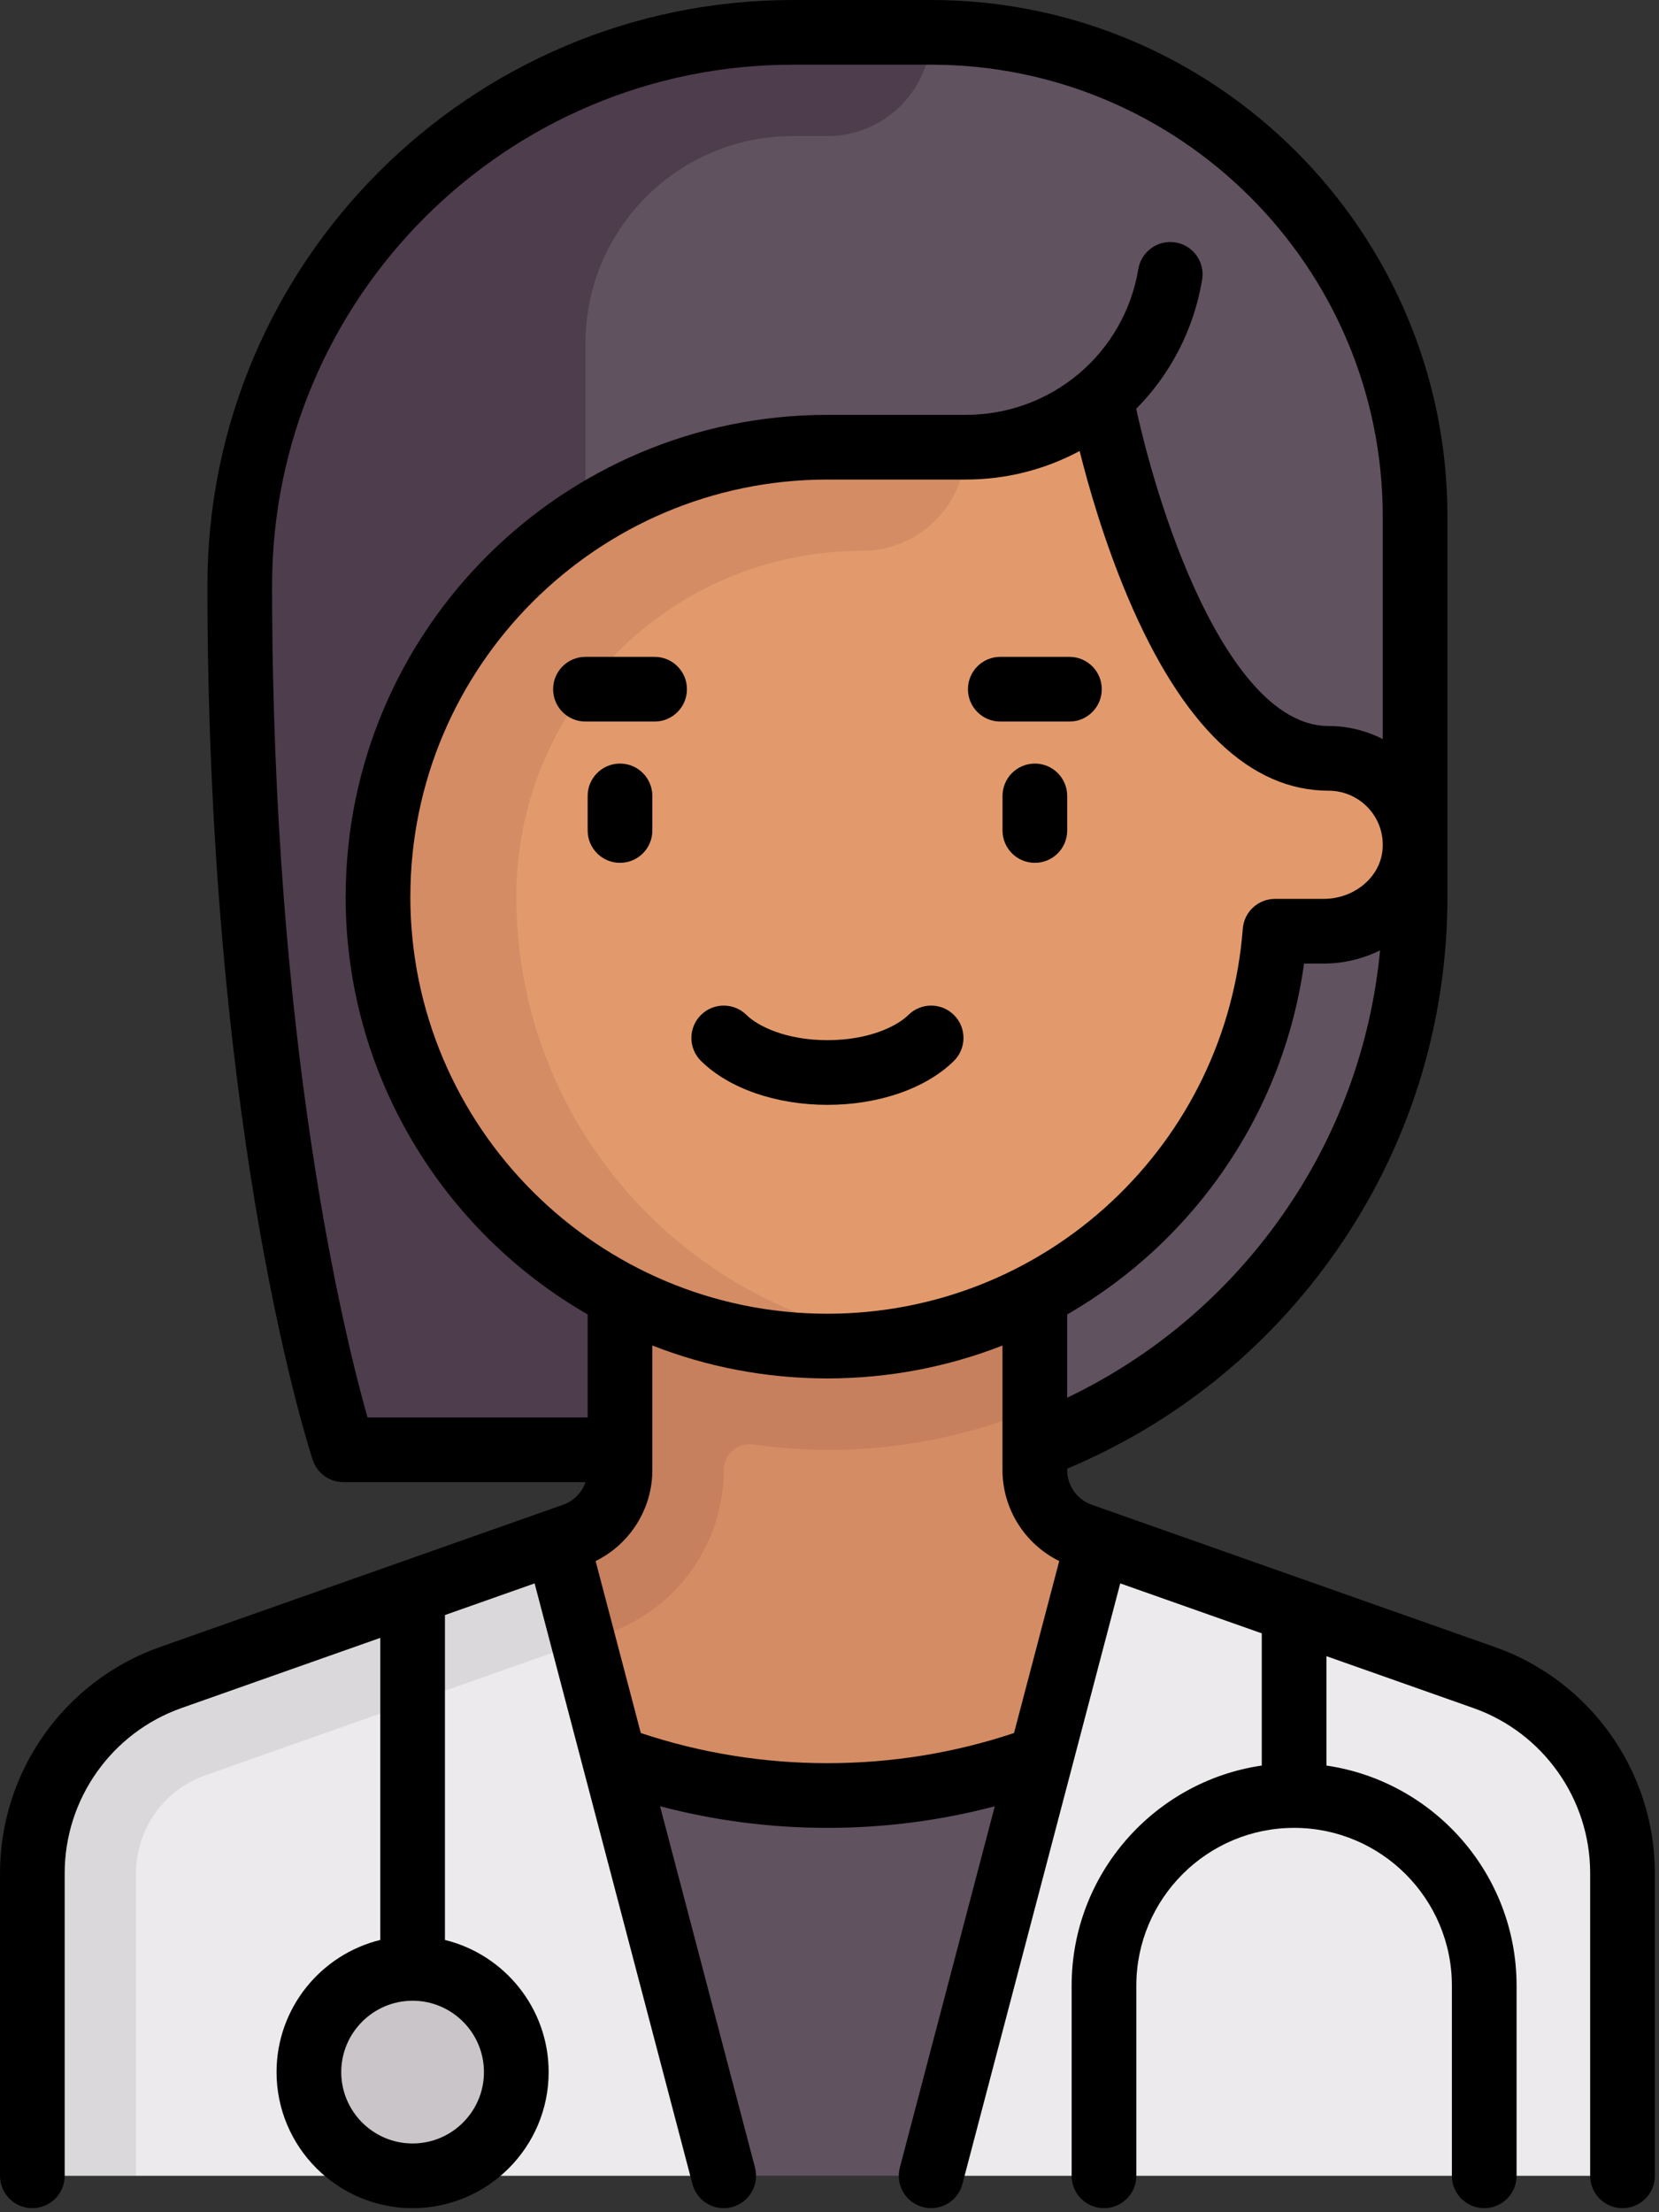
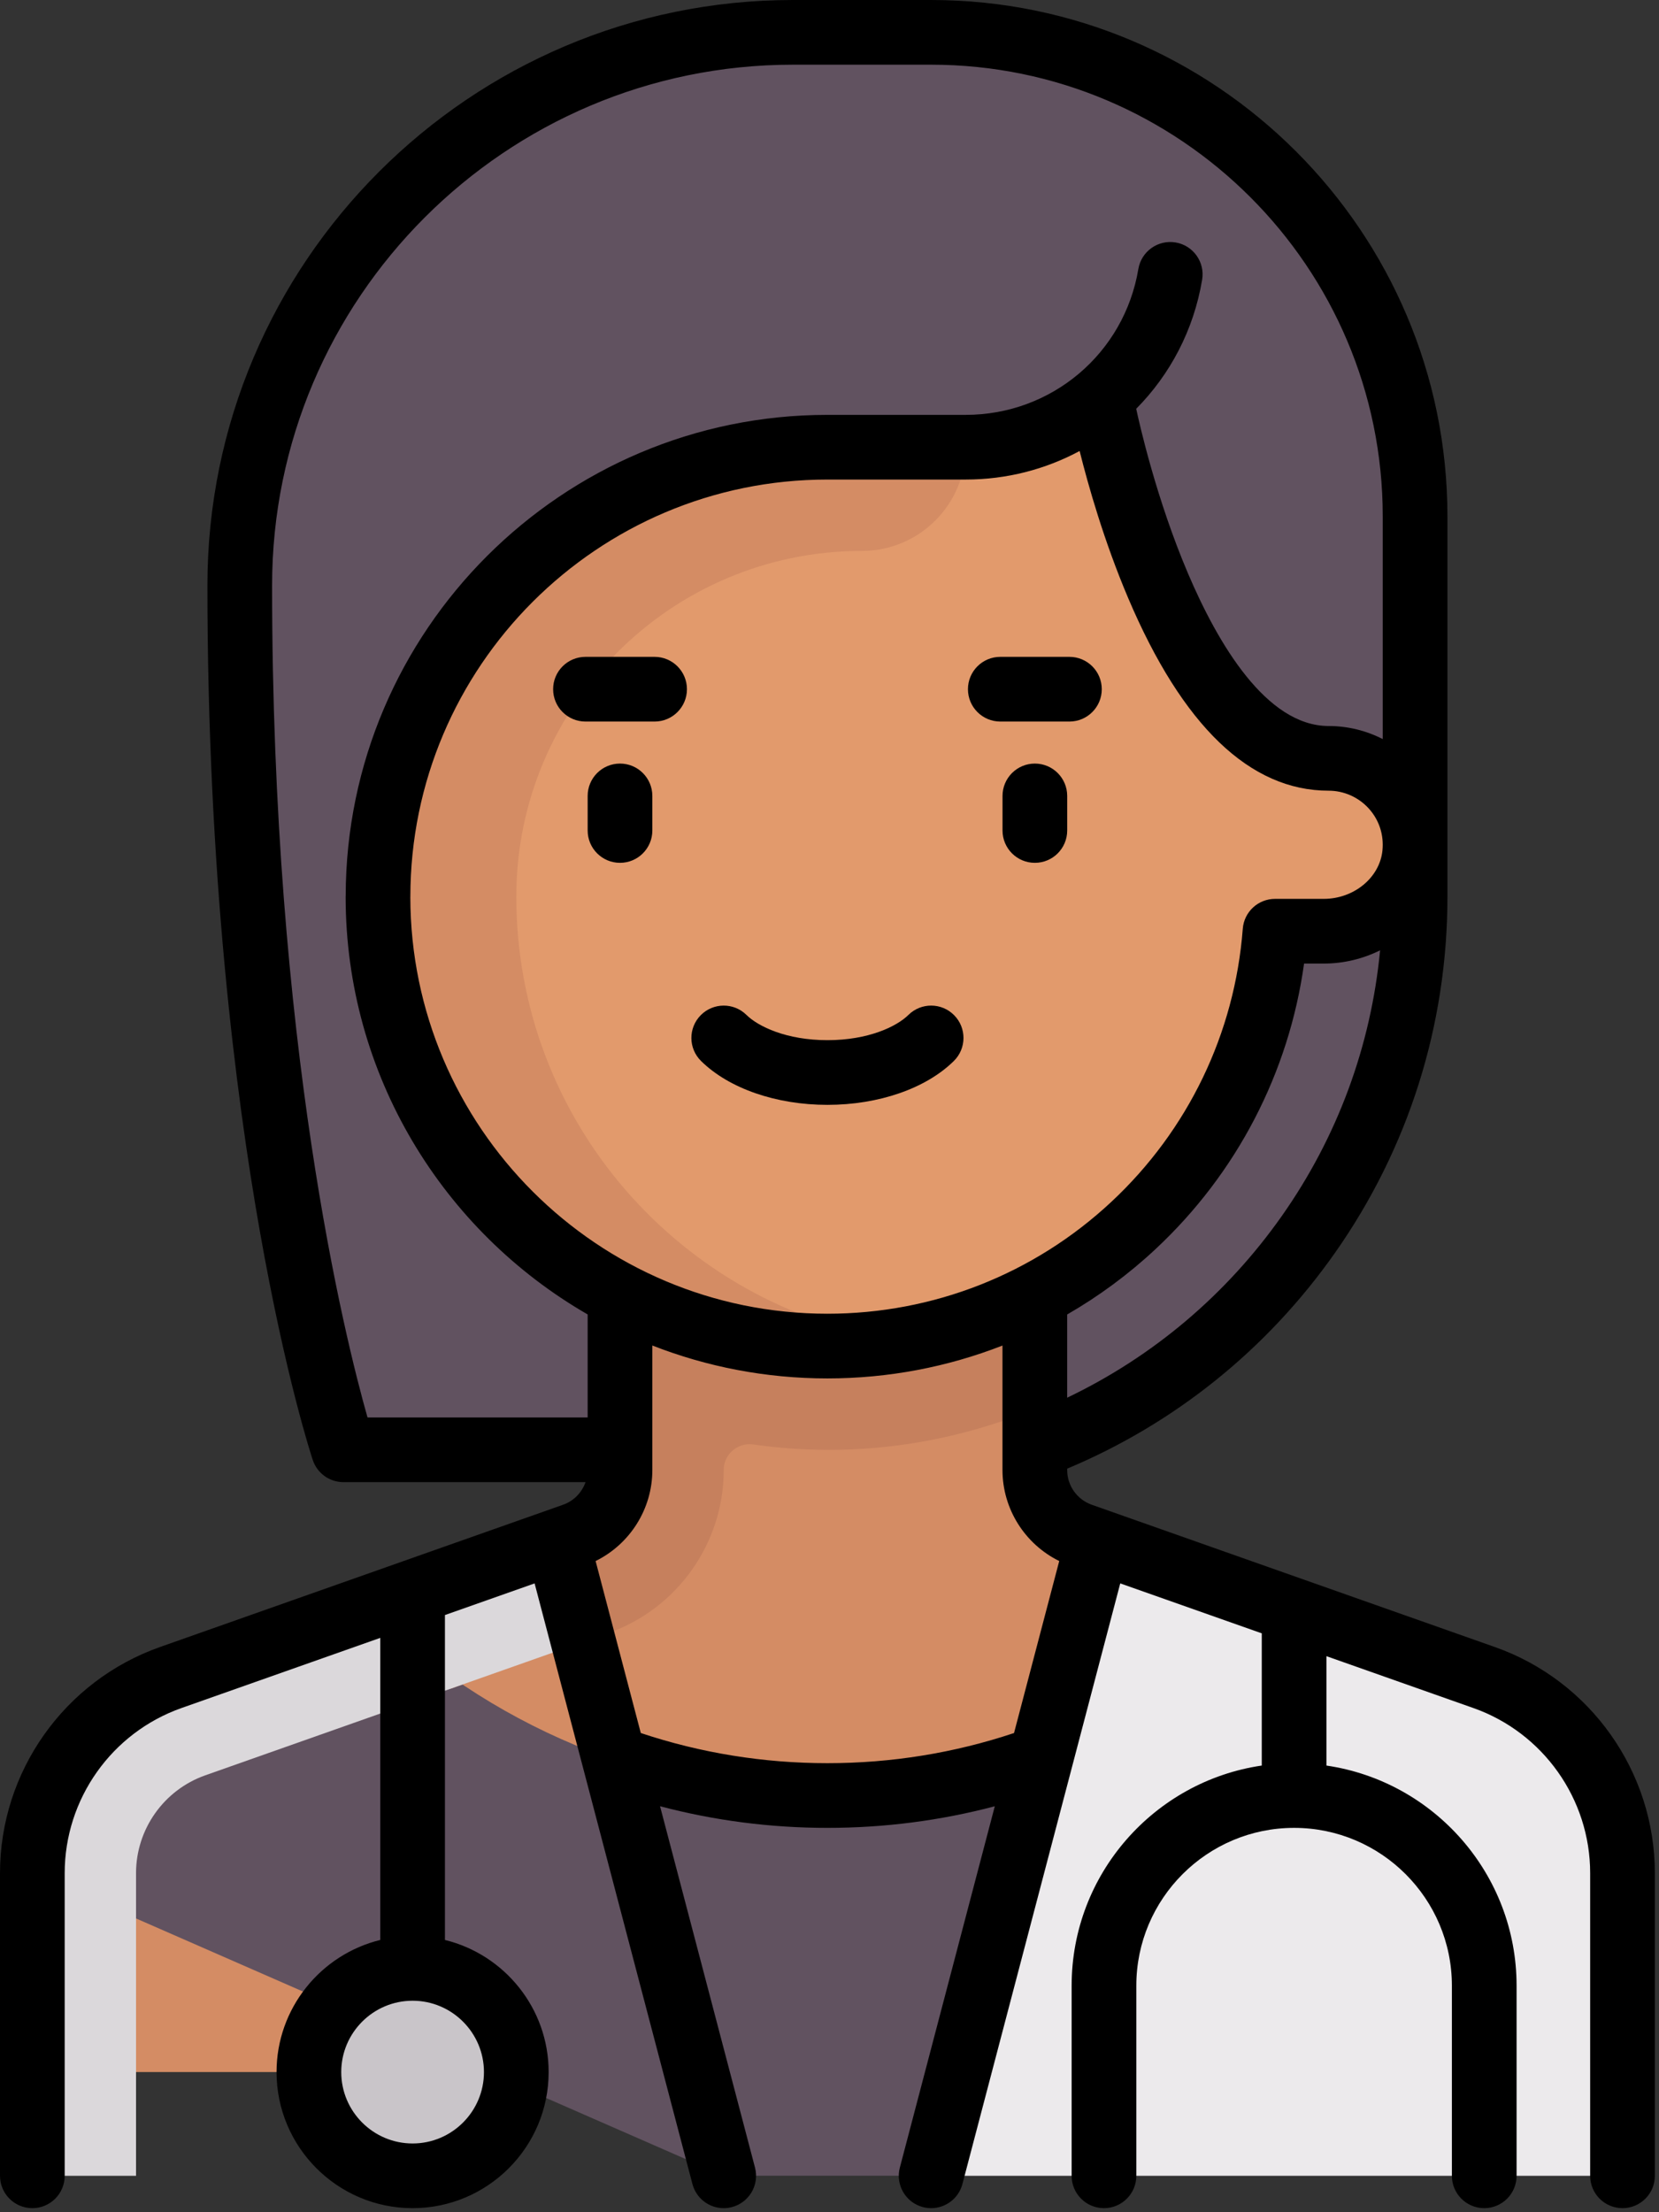
<svg xmlns="http://www.w3.org/2000/svg" width="126" height="168" viewBox="0 0 126 168" fill="none">
  <rect x="0" y="0" width="126" height="168" fill="#333333" stroke="none" />
  <g id="Group">
    <g id="Group_2">
      <path id="Vector" d="M70.716 2.455H60.214C37.028 2.455 18.196 21.44 18.207 44.626C18.222 76.604 22.801 97.903 24.969 106.201C25.573 108.511 27.657 110.1 30.045 110.1H47.087L78.593 109.866C95.469 103.498 107.473 87.197 107.473 68.092V39.212C107.473 18.912 91.017 2.455 70.716 2.455Z" fill="#615260" />
-       <path id="Vector_2" d="M18.209 44.275C18.192 76.448 22.795 97.873 24.971 106.201C25.575 108.51 27.66 110.1 30.047 110.1H47.09L65.332 109.964L44.464 89.096V26.084C44.464 17.384 51.517 10.332 60.217 10.332H62.842C67.193 10.332 70.719 6.805 70.719 2.455H60.217C37.096 2.455 18.222 21.154 18.209 44.275Z" fill="#4E3D4D" />
      <path id="Vector_3" d="M112.717 127.392L82.097 116.585C79.998 115.844 78.594 113.86 78.594 111.634V91.72H47.088V111.634C47.088 113.86 45.684 115.844 43.585 116.585L12.965 127.392C6.667 129.615 2.455 135.568 2.455 142.247V157.356H123.227V142.247C123.227 135.568 119.015 129.615 112.717 127.392Z" fill="#D48C64" />
      <path id="Vector_4" d="M112.717 127.389L97.721 122.096C88.726 130.903 76.425 136.349 62.841 136.349C49.257 136.349 36.957 130.903 27.961 122.096L12.965 127.389C6.667 129.612 2.455 135.564 2.455 142.243L54.965 165.229H70.718L123.227 142.243C123.227 135.564 119.015 129.611 112.717 127.389Z" fill="#615260" />
      <path id="Vector_5" d="M47.092 91.72V111.634C47.092 113.86 45.688 115.845 43.589 116.585L32.816 120.388L34.223 128.245L46.21 124.014C51.448 122.165 54.968 117.189 54.968 111.631C54.968 110.856 55.389 110.376 55.638 110.16C55.894 109.939 56.453 109.582 57.222 109.697C64.606 110.748 71.851 109.745 78.598 106.998V91.72H47.092Z" fill="#C6805D" />
      <path id="Vector_6" d="M100.911 57.588C91.559 57.588 85.863 39.887 83.895 32.507C83.623 31.488 82.46 31.044 81.565 31.602C79.176 33.089 76.368 33.959 73.344 33.959H63.803C45.425 33.959 29.611 48.082 28.747 66.44C27.824 86.04 43.442 102.221 62.839 102.221C80.803 102.221 95.493 88.335 96.838 70.716H100.537C103.97 70.716 107.099 68.245 107.441 64.828C107.834 60.899 104.76 57.588 100.911 57.588Z" fill="#E29A6C" />
      <path id="Vector_7" d="M39.213 68.092C39.213 53.592 50.967 41.837 65.467 41.837C69.818 41.837 73.344 38.311 73.344 33.961H63.803C45.425 33.961 29.612 48.084 28.747 66.442C27.824 86.043 43.442 102.224 62.839 102.224C64.636 102.224 66.387 102.049 68.108 101.781C51.75 99.255 39.213 85.157 39.213 68.092Z" fill="#D48C64" />
-       <path id="Vector_8" d="M70.712 165.235H123.222V142.249C123.222 135.57 119.011 129.617 112.712 127.394L83.378 117.041L70.712 165.235Z" fill="#ECEAEC" />
-       <path id="Vector_9" d="M54.965 165.235H10.332L2.455 142.249C2.455 135.57 6.667 129.617 12.965 127.394L42.3 117.041L54.965 165.235Z" fill="#ECEAEC" />
+       <path id="Vector_8" d="M70.712 165.235H123.222V142.249C123.222 135.57 119.011 129.617 112.712 127.394L83.378 117.041L70.712 165.235" fill="#ECEAEC" />
      <path id="Vector_10" d="M10.332 142.251C10.332 138.917 12.444 135.932 15.588 134.822L44.308 124.685L42.3 117.041L12.965 127.394C6.667 129.617 2.455 135.57 2.455 142.249V165.234H10.332V142.251Z" fill="#DBD8DB" />
      <path id="Vector_11" d="M31.336 165.234C35.686 165.234 39.213 161.707 39.213 157.357C39.213 153.007 35.686 149.481 31.336 149.481C26.986 149.481 23.46 153.007 23.46 157.357C23.46 161.707 26.986 165.234 31.336 165.234Z" fill="#C9C5C9" />
    </g>
    <g id="Group_3">
      <path id="Vector_12" d="M47.089 57.987C45.732 57.987 44.632 59.087 44.632 60.444V63.069C44.632 64.426 45.732 65.525 47.089 65.525C48.445 65.525 49.545 64.426 49.545 63.069V60.444C49.545 59.087 48.445 57.987 47.089 57.987Z" fill="black" />
      <path id="Vector_13" d="M78.597 57.987C77.24 57.987 76.141 59.087 76.141 60.444V63.069C76.141 64.426 77.24 65.525 78.597 65.525C79.954 65.525 81.053 64.426 81.053 63.069V60.444C81.053 59.087 79.954 57.987 78.597 57.987Z" fill="black" />
      <path id="Vector_14" d="M72.445 80.572C73.411 79.619 73.421 78.063 72.468 77.098C71.516 76.132 69.96 76.121 68.995 77.075C68.098 77.959 65.949 78.992 62.843 78.992C59.738 78.992 57.589 77.959 56.692 77.075C55.726 76.121 54.171 76.133 53.218 77.098C52.266 78.064 52.276 79.619 53.242 80.572C55.357 82.659 58.947 83.905 62.843 83.905C66.74 83.905 70.33 82.659 72.445 80.572Z" fill="black" />
      <path id="Vector_15" d="M113.535 125.079L82.916 114.272C81.8 113.878 81.051 112.819 81.051 111.637V111.532C89.229 108.105 96.229 102.477 101.372 95.171C106.972 87.217 109.932 77.854 109.932 68.094V39.213C109.931 17.591 92.34 0 70.718 0H60.217C35.699 0 15.753 19.947 15.753 44.464C15.753 66.341 17.915 83.185 19.728 93.462C21.706 104.67 23.672 110.63 23.755 110.878C24.09 111.88 25.028 112.557 26.086 112.557H44.472C44.196 113.342 43.582 113.985 42.769 114.272L12.149 125.079C4.882 127.643 0 134.544 0 142.25V165.236C0 166.592 1.1 167.692 2.456 167.692C3.813 167.692 4.913 166.592 4.913 165.236V142.25C4.913 136.623 8.478 131.584 13.784 129.711L28.88 124.383V147.324C24.365 148.429 21.004 152.508 21.004 157.359C21.004 163.057 25.639 167.692 31.337 167.692C37.034 167.692 41.669 163.057 41.669 157.359C41.669 152.508 38.308 148.429 33.793 147.324V122.649L40.603 120.246L52.59 165.86C52.88 166.963 53.875 167.693 54.964 167.693C55.171 167.693 55.381 167.667 55.59 167.611C56.902 167.267 57.686 165.923 57.342 164.611L50.13 137.169C54.258 138.259 58.516 138.812 62.842 138.812C67.167 138.812 71.426 138.261 75.554 137.171L68.343 164.611C67.998 165.923 68.782 167.266 70.095 167.611C70.304 167.666 70.514 167.692 70.721 167.692C71.809 167.692 72.805 166.962 73.095 165.86L85.082 120.246L95.83 124.039V134.079C87.674 135.273 81.39 142.313 81.39 150.795V165.236C81.39 166.592 82.49 167.692 83.846 167.692C85.203 167.692 86.303 166.592 86.303 165.236V150.795C86.303 144.188 91.679 138.812 98.287 138.812C104.894 138.812 110.27 144.188 110.27 150.795V165.236C110.27 166.592 111.37 167.692 112.727 167.692C114.083 167.692 115.183 166.592 115.183 165.236V150.795C115.183 142.313 108.9 135.273 100.743 134.08V125.773L111.901 129.711C117.207 131.584 120.772 136.623 120.772 142.25V165.236C120.772 166.592 121.872 167.692 123.228 167.692C124.585 167.692 125.685 166.592 125.685 165.236V142.25C125.684 134.544 120.802 127.643 113.535 125.079ZM36.756 157.359C36.756 160.348 34.325 162.779 31.337 162.779C28.348 162.779 25.917 160.348 25.917 157.359C25.917 154.371 28.348 151.939 31.337 151.939C34.325 151.939 36.756 154.371 36.756 157.359ZM31.165 68.134C31.166 68.12 31.167 68.107 31.167 68.093C31.167 50.628 45.376 36.418 62.842 36.418H73.343C76.463 36.418 79.414 35.638 81.997 34.25C82.64 36.825 83.849 41.101 85.687 45.425C89.811 55.128 94.933 60.047 100.911 60.047C102.069 60.047 103.179 60.54 103.958 61.4C104.746 62.271 105.115 63.403 104.996 64.587C104.79 66.647 102.831 68.262 100.536 68.262H96.838C95.553 68.262 94.486 69.251 94.388 70.531C93.782 78.469 90.233 85.838 84.395 91.281C78.526 96.754 70.87 99.767 62.839 99.767C45.388 99.768 31.187 85.581 31.165 68.134ZM97.355 92.342C93.151 98.314 87.56 103.031 81.051 106.144V99.824C83.442 98.447 85.689 96.793 87.746 94.875C93.929 89.111 97.889 81.474 99.043 73.175H100.537C102.066 73.175 103.524 72.811 104.817 72.169C104.123 79.429 101.583 86.336 97.355 92.342ZM20.665 44.464C20.665 22.655 38.408 4.913 60.217 4.913H70.718C89.631 4.913 105.018 20.3 105.018 39.213V56.127C103.759 55.483 102.352 55.135 100.911 55.135C96.165 55.135 92.486 48.844 90.235 43.566C87.823 37.909 86.529 32.146 86.294 31.044C88.86 28.455 90.66 25.078 91.302 21.241C91.526 19.903 90.623 18.636 89.285 18.412C87.948 18.189 86.681 19.092 86.457 20.43C85.382 26.847 79.868 31.506 73.343 31.506H62.841C42.689 31.506 26.291 47.882 26.255 68.026C26.254 68.048 26.251 68.07 26.251 68.094C26.251 81.644 33.656 93.498 44.632 99.821V107.645H27.913C26.194 101.588 20.665 79.381 20.665 44.464ZM62.842 133.899C57.984 133.899 53.224 133.128 48.668 131.609L45.236 118.548C47.844 117.265 49.545 114.593 49.545 111.636V102.18C53.668 103.793 58.152 104.68 62.839 104.68C67.446 104.68 71.945 103.821 76.138 102.183V111.636C76.138 114.593 77.839 117.264 80.448 118.548L77.015 131.61C72.46 133.129 67.698 133.899 62.842 133.899Z" fill="black" />
      <path id="Vector_16" d="M49.717 49.883H44.466C43.109 49.883 42.01 50.982 42.01 52.339C42.01 53.696 43.109 54.796 44.466 54.796H49.717C51.073 54.796 52.173 53.696 52.173 52.339C52.173 50.982 51.073 49.883 49.717 49.883Z" fill="black" />
      <path id="Vector_17" d="M75.972 54.796H81.223C82.579 54.796 83.679 53.696 83.679 52.339C83.679 50.982 82.579 49.883 81.223 49.883H75.972C74.615 49.883 73.515 50.982 73.515 52.339C73.515 53.696 74.615 54.796 75.972 54.796Z" fill="black" />
    </g>
  </g>
</svg>